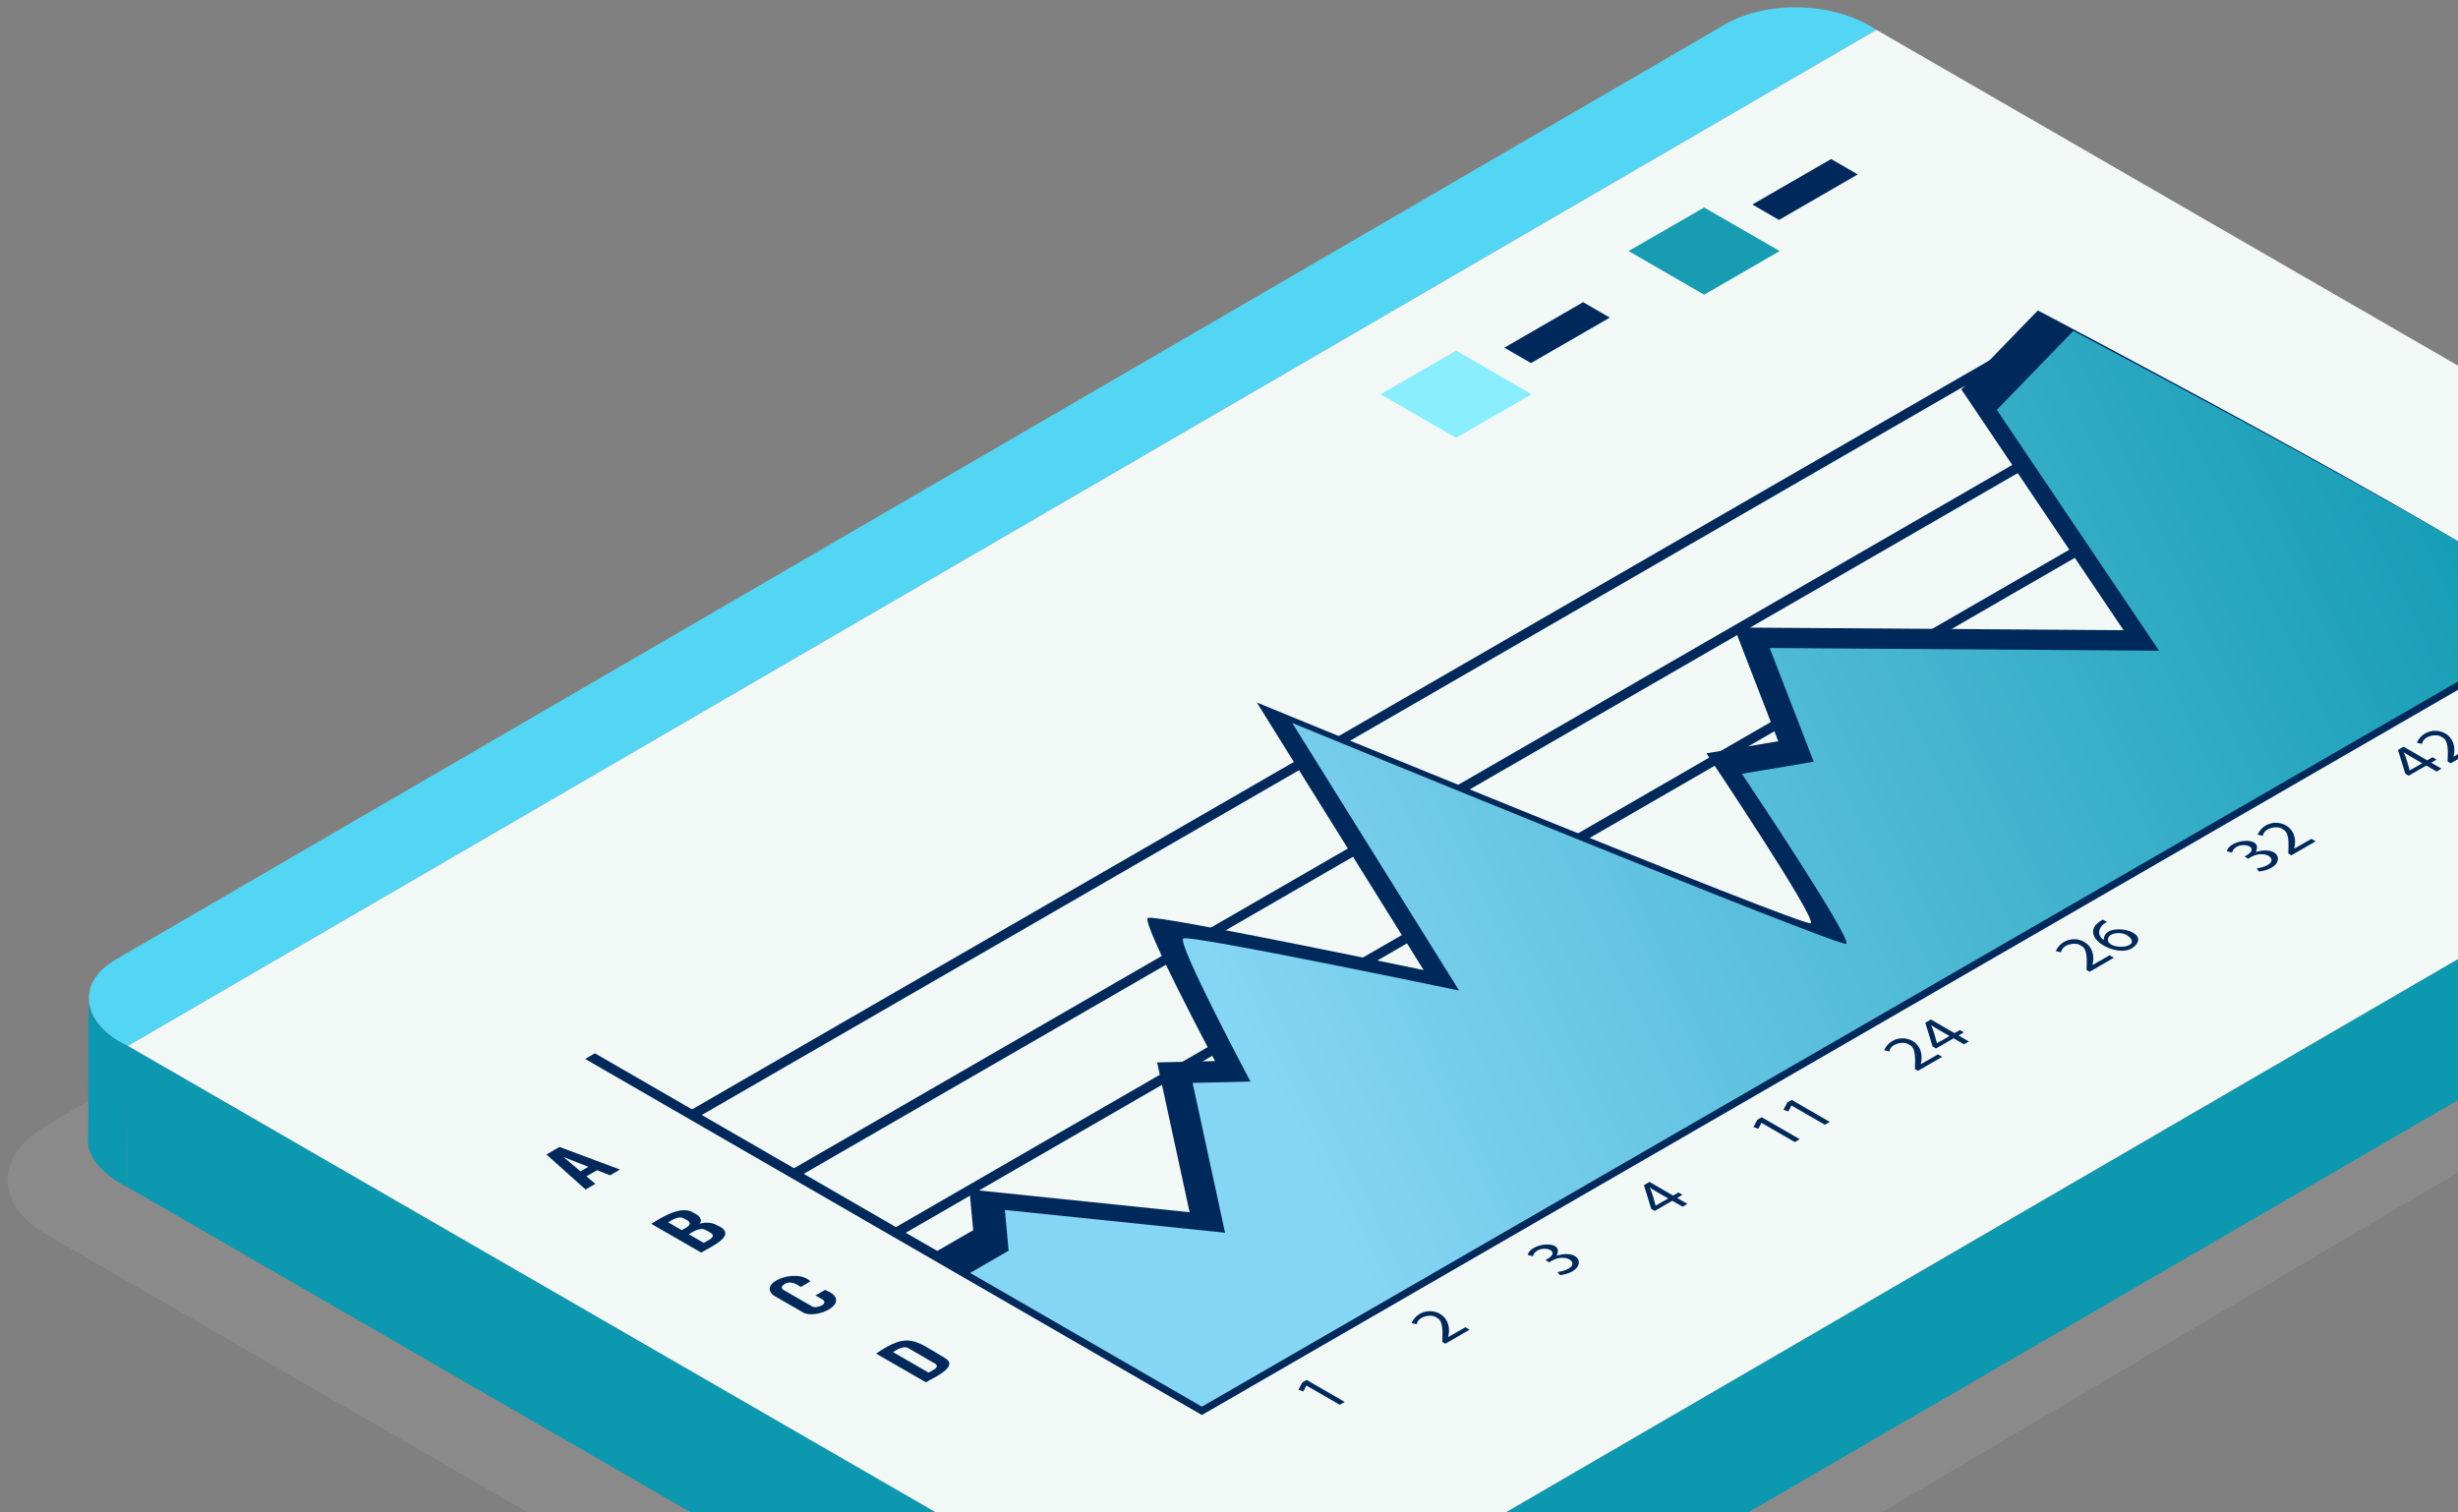
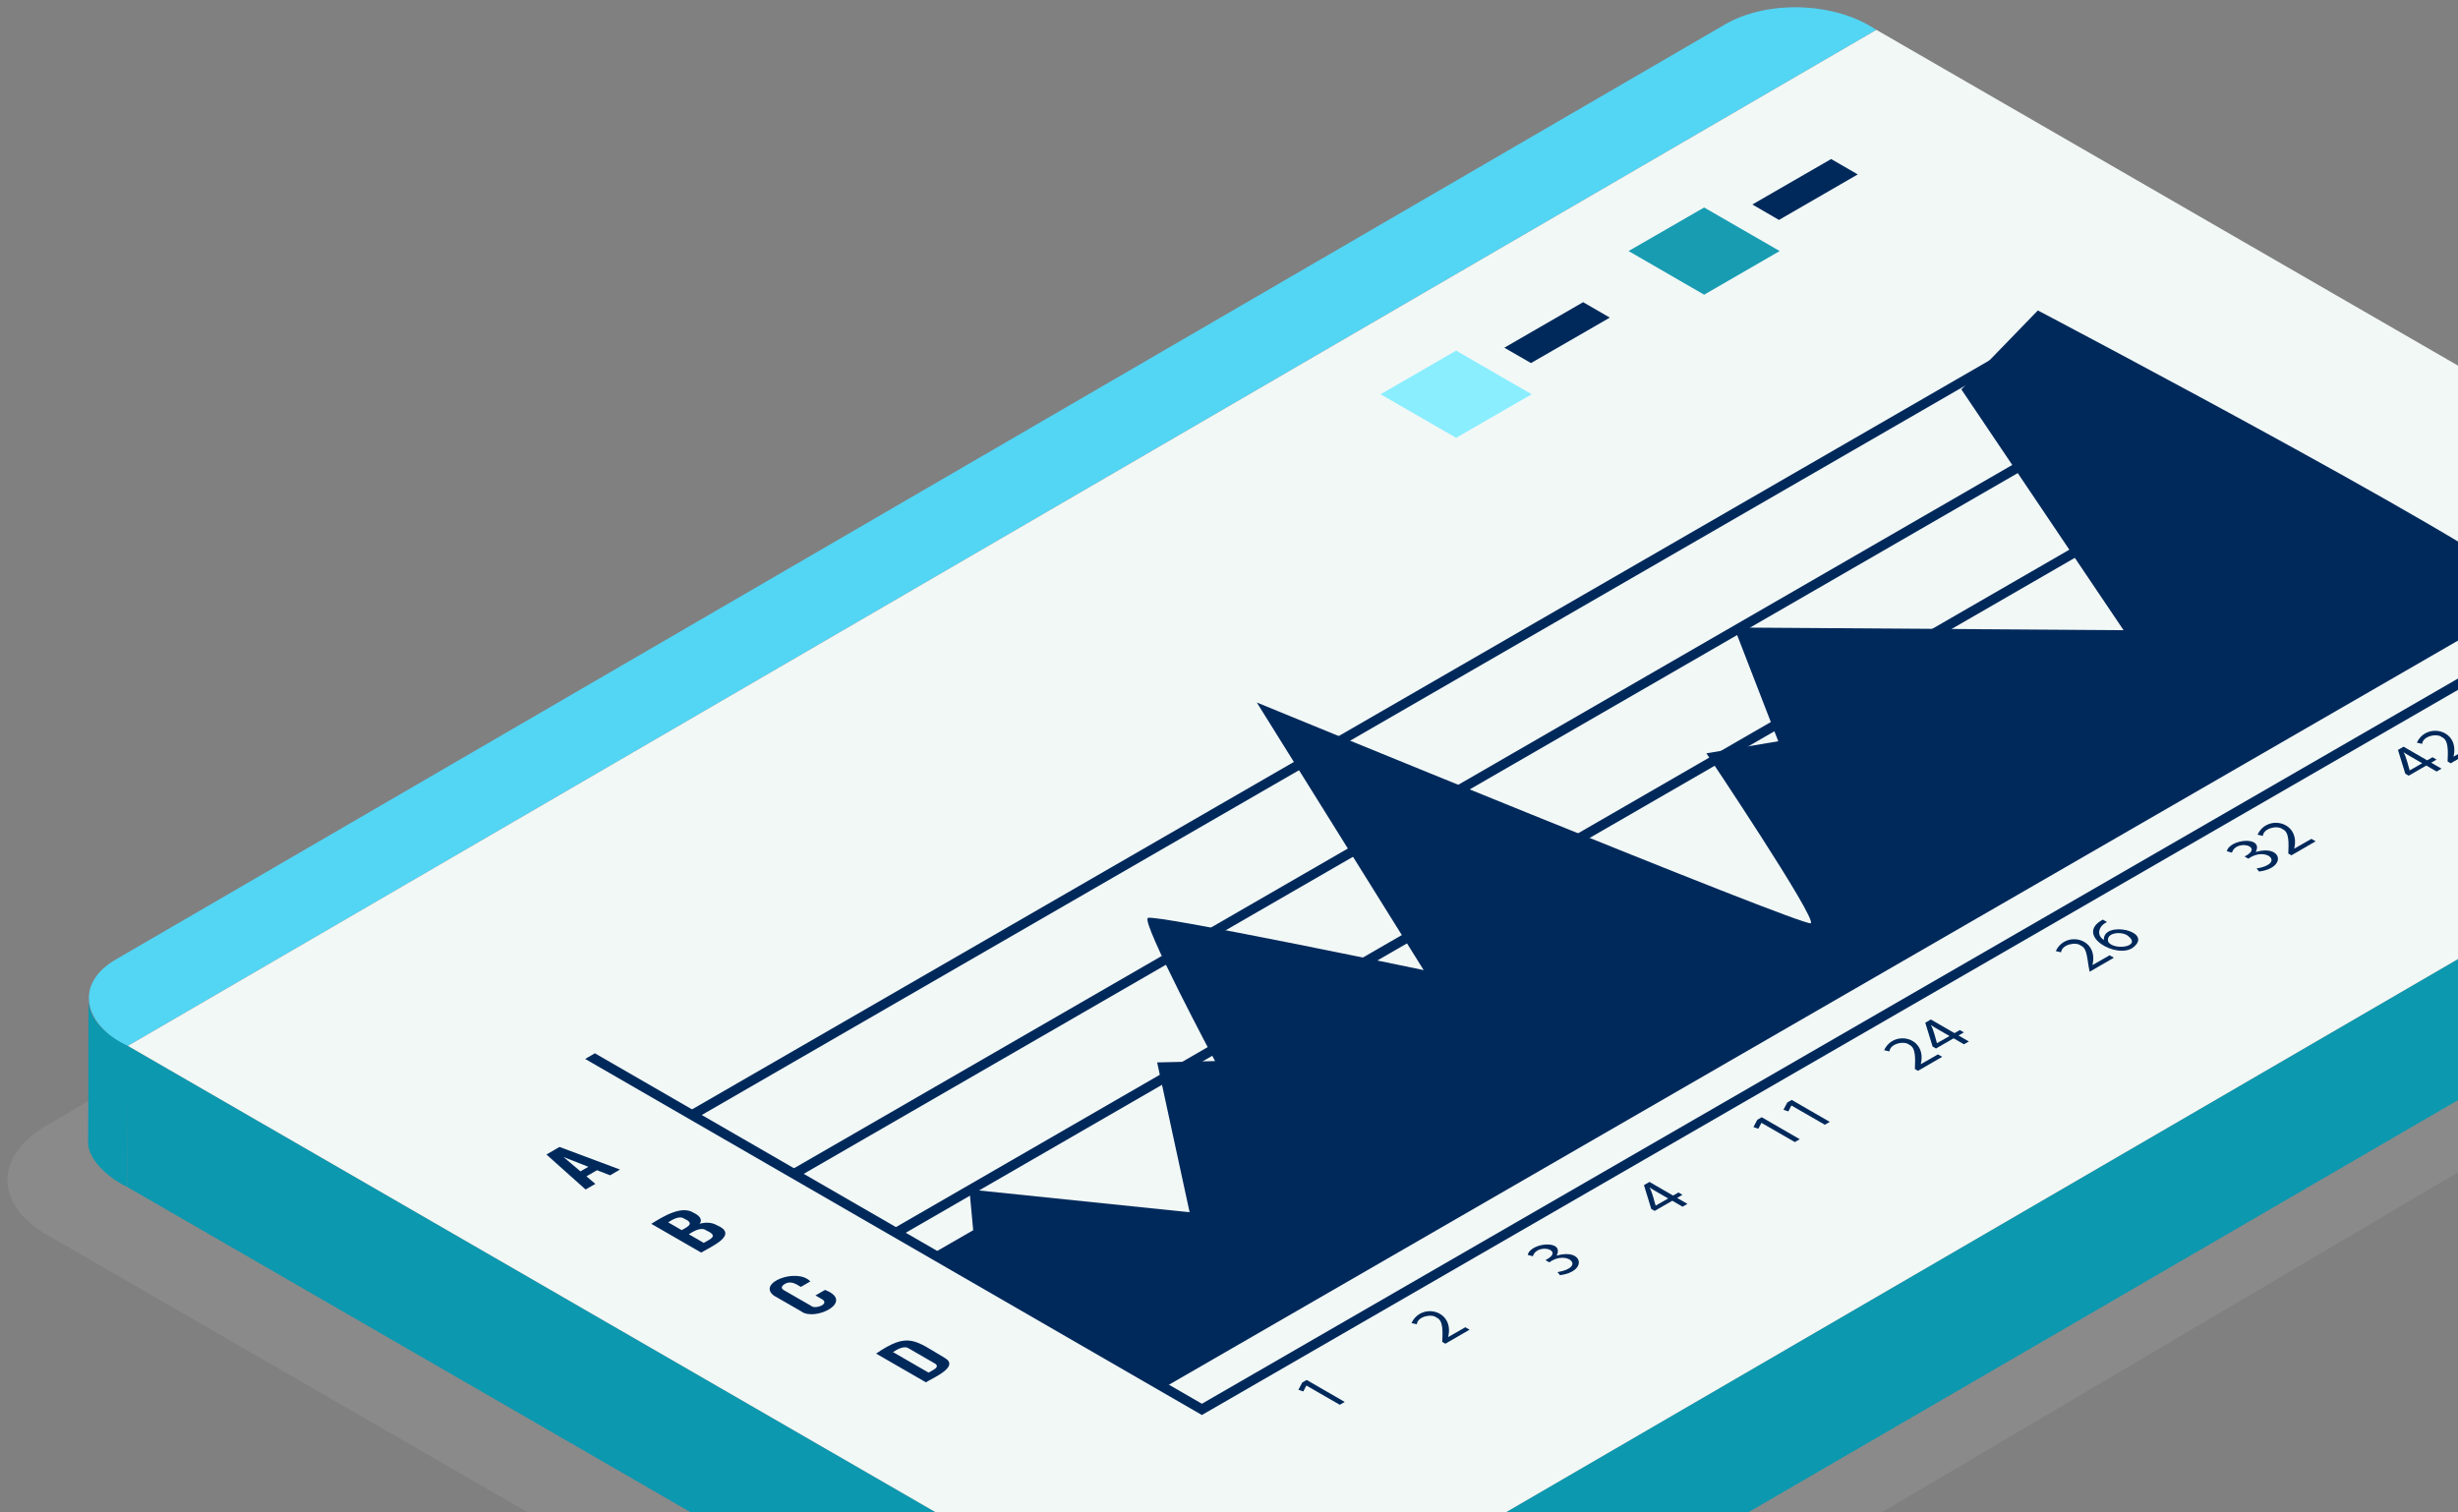
<svg xmlns="http://www.w3.org/2000/svg" width="312" height="192" viewBox="0 0 312 192" fill="none">
  <rect x="0" y="0" width="312" height="192" fill="#808080" stroke="none" />
  <g style="mix-blend-mode:multiply" opacity="0.2">
    <path d="M382.93 93.11C389.53 96.92 389.57 103.1 383.01 106.91L165.65 235.19C159.09 239 148.42 239 141.82 235.19L5.92 156.73C-0.68 152.92 -0.72 146.74 5.84 142.93L223.2 14.65C229.76 10.84 240.43 10.84 247.03 14.65L382.93 93.11Z" fill="#B3B3B3" />
  </g>
  <path d="M14.98 132.04C12.48 130.6 11.24 128.71 11.24 126.82L11.19 144.75C10.98 147.01 13.59 149.47 16.19 150.7L16.24 132.77L14.98 132.04Z" fill="#0C98AF" />
  <path d="M238.17 3.79L16.23 132.77C10.82 130.3 9.09 124.91 14.91 121.68L219.01 3.07C224.43 -0.04 232.97 0.25 238.17 3.8V3.79Z" fill="#53D5F4" />
  <path d="M371.77 83.99C371.72 86.07 370.27 87.77 368.57 88.83C368.57 88.93 164.17 207.6 163.99 207.75C161.57 209.12 158.77 209.75 156.01 209.87C153.77 209.96 151.51 209.73 149.35 209.11C148.21 208.78 147.12 208.33 146.09 207.75L16.23 132.77L16.18 150.7L146.04 225.68C147.07 226.26 148.15 226.71 149.3 227.04C151.39 227.65 153.58 227.87 155.75 227.82C158.58 227.71 161.46 227.09 163.94 225.68C165.09 224.92 368.07 107.2 368.98 106.46C370.47 105.4 371.7 103.81 371.72 101.92L371.77 83.99Z" fill="#0C98AF" />
  <path d="M368.04 78.77C373 81.63 373.02 86.28 368.1 89.14L164 207.75C159.07 210.61 151.06 210.61 146.1 207.75L16.24 132.77L238.18 3.79L368.04 78.77Z" fill="#F2F8F6" />
  <path d="M327.04 78.89L152.56 179.63L74.28 134.43L75.51 133.71L152.56 178.2L325.8 78.17L327.04 78.89Z" fill="#00295B" />
  <path d="M288.21 56.47L114.35 156.85L113.11 156.13L286.97 55.75L288.21 56.47Z" fill="#00295B" />
  <path d="M275.27 49L101.4 149.37L100.17 148.66L274.03 48.28L275.27 49Z" fill="#00295B" />
  <path d="M262.32 41.52L88.46 141.9L87.22 141.19L261.08 40.81L262.32 41.52Z" fill="#00295B" />
  <path d="M123.05 151L151 153.89L146.88 134.87L154.23 134.7C154.23 134.7 144.82 117.04 145.7 116.53C146.58 116.02 180.71 123.15 180.71 123.15L159.53 89.18C159.53 89.18 228.96 117.71 229.84 117.2C230.72 116.69 216.6 95.63 216.6 95.63L225.72 94.1L220.13 79.66L269.55 80L248.96 49.43L258.67 39.41C258.67 39.41 324.57 74.06 321.63 75.76C318.69 77.46 148.06 175.97 148.06 175.97L118.64 158.99L123.53 156.17L123.05 151.01V151Z" fill="#00295B" />
-   <path d="M127.55 153.6L155.5 156.49L151.38 137.47L158.73 137.3C158.73 137.3 149.32 119.64 150.2 119.13C151.08 118.62 185.21 125.75 185.21 125.75L164.03 91.78C164.03 91.78 233.46 120.31 234.34 119.8C235.22 119.29 221.1 98.23 221.1 98.23L230.22 96.7L224.63 82.26L274.05 82.6L253.46 52.03L263.17 42.01C263.17 42.01 329.07 76.66 326.13 78.36C323.19 80.06 152.56 178.57 152.56 178.57L123.14 161.59L128.03 158.77L127.55 153.61V153.6Z" fill="url(#paint0_linear_3835_20296)" />
  <path d="M165.83 175.89H165.82L165.43 176.64L164.81 176.43L165.3 175.5L165.86 175.18L170.69 177.97L170.06 178.33L165.84 175.9L165.83 175.89Z" fill="#00295B" />
  <path d="M183.47 170.58L183.07 170.35C183.12 169.1 183.22 167.63 182.36 167.27C181.74 166.73 179.93 167.11 179.84 168.11L179.17 167.96C180.37 165.33 184.65 166.28 183.82 169.73H183.83L186 168.49L186.54 168.8L183.46 170.58H183.47Z" fill="#00295B" />
  <path d="M197.71 161.49C201.44 160.84 198.83 158.63 196.66 160.25L196.17 159.97C198.72 158.68 195.09 157.72 194.57 159.48L193.92 159.3C194.26 157.74 198.63 157.32 197.59 159.39H197.6C200.93 158.42 201.57 161.42 198.02 161.88L197.69 161.49H197.71Z" fill="#00295B" />
  <path d="M213.58 153.19L212.27 152.43L210.03 153.72L209.6 153.47L208.67 150.45L209.37 150.04L212.37 151.77L213.05 151.38L213.56 151.68L212.88 152.07L214.19 152.83L213.57 153.19H213.58ZM211.75 152.14C211.22 151.83 209.9 151.09 209.4 150.76H209.38C209.69 151.22 210 152.53 210.15 153.04H210.17L211.75 152.14Z" fill="#00295B" />
  <path d="M223.59 142.54H223.58L223.19 143.29L222.57 143.08L223.06 142.15L223.62 141.83L228.45 144.62L227.82 144.98L223.6 142.55L223.59 142.54Z" fill="#00295B" />
  <path d="M227.4 140.34H227.39L227 141.09L226.38 140.88L226.87 139.95L227.43 139.63L232.26 142.42L231.63 142.78L227.41 140.35L227.4 140.34Z" fill="#00295B" />
  <path d="M243.46 135.94L243.06 135.71C243.11 134.46 243.21 132.99 242.35 132.63C241.73 132.09 239.92 132.47 239.83 133.47L239.16 133.32C240.36 130.69 244.64 131.64 243.81 135.09H243.82L245.99 133.85L246.53 134.16L243.45 135.94H243.46Z" fill="#00295B" />
  <path d="M249.29 132.57L247.98 131.81L245.74 133.1L245.31 132.85L244.38 129.83L245.09 129.42L248.09 131.15L248.77 130.76L249.28 131.06L248.6 131.45L249.91 132.21L249.29 132.57ZM247.46 131.52C246.93 131.21 245.61 130.47 245.11 130.14H245.09C245.4 130.6 245.71 131.91 245.86 132.42H245.88L247.46 131.52Z" fill="#00295B" />
-   <path d="M265.25 123.36L264.85 123.13C264.9 121.88 265 120.41 264.14 120.05C263.52 119.51 261.71 119.89 261.62 120.89L260.95 120.74C262.15 118.11 266.43 119.06 265.6 122.51H265.61L267.78 121.27L268.32 121.58L265.24 123.36H265.25Z" fill="#00295B" />
+   <path d="M265.25 123.36C264.9 121.88 265 120.41 264.14 120.05C263.52 119.51 261.71 119.89 261.62 120.89L260.95 120.74C262.15 118.11 266.43 119.06 265.6 122.51H265.61L267.78 121.27L268.32 121.58L265.24 123.36H265.25Z" fill="#00295B" />
  <path d="M267.45 117.05C266.4 117.52 266.05 118.69 267.03 119.31H267.05C266.93 116.83 273.43 118.18 270.77 120.27C268.73 121.83 263.24 118.71 266.92 116.74L267.45 117.05ZM270.05 118.76C269.25 118.19 267.23 118.39 267.61 119.58C268.37 120.71 271.98 120.18 270.05 118.76Z" fill="#00295B" />
  <path d="M286.45 110.25C290.18 109.6 287.57 107.39 285.4 109.01L284.91 108.73C287.46 107.44 283.83 106.48 283.31 108.24L282.66 108.06C283 106.5 287.37 106.08 286.33 108.15H286.34C289.67 107.18 290.31 110.18 286.76 110.64L286.43 110.25H286.45Z" fill="#00295B" />
  <path d="M290.86 108.58L290.46 108.35C290.51 107.1 290.61 105.63 289.75 105.27C289.13 104.73 287.32 105.11 287.23 106.11L286.56 105.96C287.76 103.33 292.04 104.28 291.21 107.73H291.22L293.39 106.49L293.93 106.8L290.85 108.58H290.86Z" fill="#00295B" />
  <path d="M309.29 97.94L307.98 97.18L305.74 98.47L305.31 98.22L304.38 95.2L305.09 94.79L308.09 96.52L308.77 96.13L309.28 96.43L308.6 96.82L309.91 97.58L309.29 97.94ZM307.46 96.89C306.93 96.58 305.61 95.84 305.11 95.51H305.09C305.4 95.97 305.71 97.28 305.86 97.79H305.88L307.46 96.89Z" fill="#00295B" />
  <path d="M311.08 96.9L310.68 96.67C310.73 95.42 310.83 93.95 309.97 93.59C309.35 93.05 307.54 93.43 307.45 94.43L306.78 94.28C307.98 91.65 312.26 92.6 311.43 96.05H311.44L313.61 94.81L314.15 95.12L311.07 96.9H311.08Z" fill="#00295B" />
  <path d="M75.77 148.56L74.44 149.33L75.57 150.29L74.33 151L69.36 146.56L71.02 145.6L78.7 148.47L77.44 149.2L75.77 148.55V148.56ZM74.68 148.12L71.53 146.88L73.68 148.7L74.68 148.12Z" fill="#00295B" />
  <path d="M90.98 155.53C93.85 156.74 90.28 158.24 89 159.01L82.67 155.36C84.12 154.46 86.54 152.94 88.08 153.98C88.68 154.26 89.26 154.78 88.8 155.35C89.61 155.13 90.38 155.18 90.98 155.53ZM84.81 155.17L86.53 156.16C87.52 155.63 88.1 155.26 86.82 154.69C86.25 154.29 85.36 154.82 84.81 155.17ZM89.64 156.19C89.01 155.73 88.07 156.28 87.43 156.68L89.33 157.78C90.39 157.19 91.13 156.87 89.64 156.19Z" fill="#00295B" />
  <path d="M101.75 166.5L98.24 164.48C96.03 162.84 101.17 160.89 102.86 162.67L101.65 163.37C101.05 162.99 100.32 162.53 99.6 163.01C99.18 163.25 99.11 163.55 99.48 163.77L102.99 165.79C103.43 166.22 105.28 165.6 104.41 164.97L103.51 164.45L104.72 163.75C108.58 165.24 103.5 167.74 101.75 166.51V166.5Z" fill="#00295B" />
  <path d="M111.21 171.83C115.32 169.02 116.16 170.17 119.9 172.37C121.87 173.48 118.44 174.9 117.53 175.48L111.2 171.83H111.21ZM118.51 173.88C118.99 173.6 119.05 173.32 118.68 173.1L115.34 171.17C114.78 170.78 113.9 171.29 113.35 171.64L117.87 174.25L118.51 173.88Z" fill="#00295B" />
  <path d="M194.42 50.05L184.83 55.58L175.24 50.05L184.83 44.51L194.42 50.05Z" fill="#8AEEFF" />
  <path d="M204.34 40.32L194.33 46.09L190.95 44.14L200.95 38.36L204.34 40.32Z" fill="#00295B" />
  <path d="M225.9 31.87L216.31 37.41L206.72 31.87L216.31 26.34L225.9 31.87Z" fill="#189CB2" />
  <path d="M235.81 22.14L225.81 27.92L222.43 25.96L232.43 20.19L235.81 22.14Z" fill="#00295B" />
  <defs>
    <linearGradient id="paint0_linear_3835_20296" x1="139.43" y1="143.06" x2="322.59" y2="55.36" gradientUnits="userSpaceOnUse">
      <stop offset="0.11" stop-color="#85D5F4" />
      <stop offset="1" stop-color="#0C98AF" />
    </linearGradient>
  </defs>
</svg>